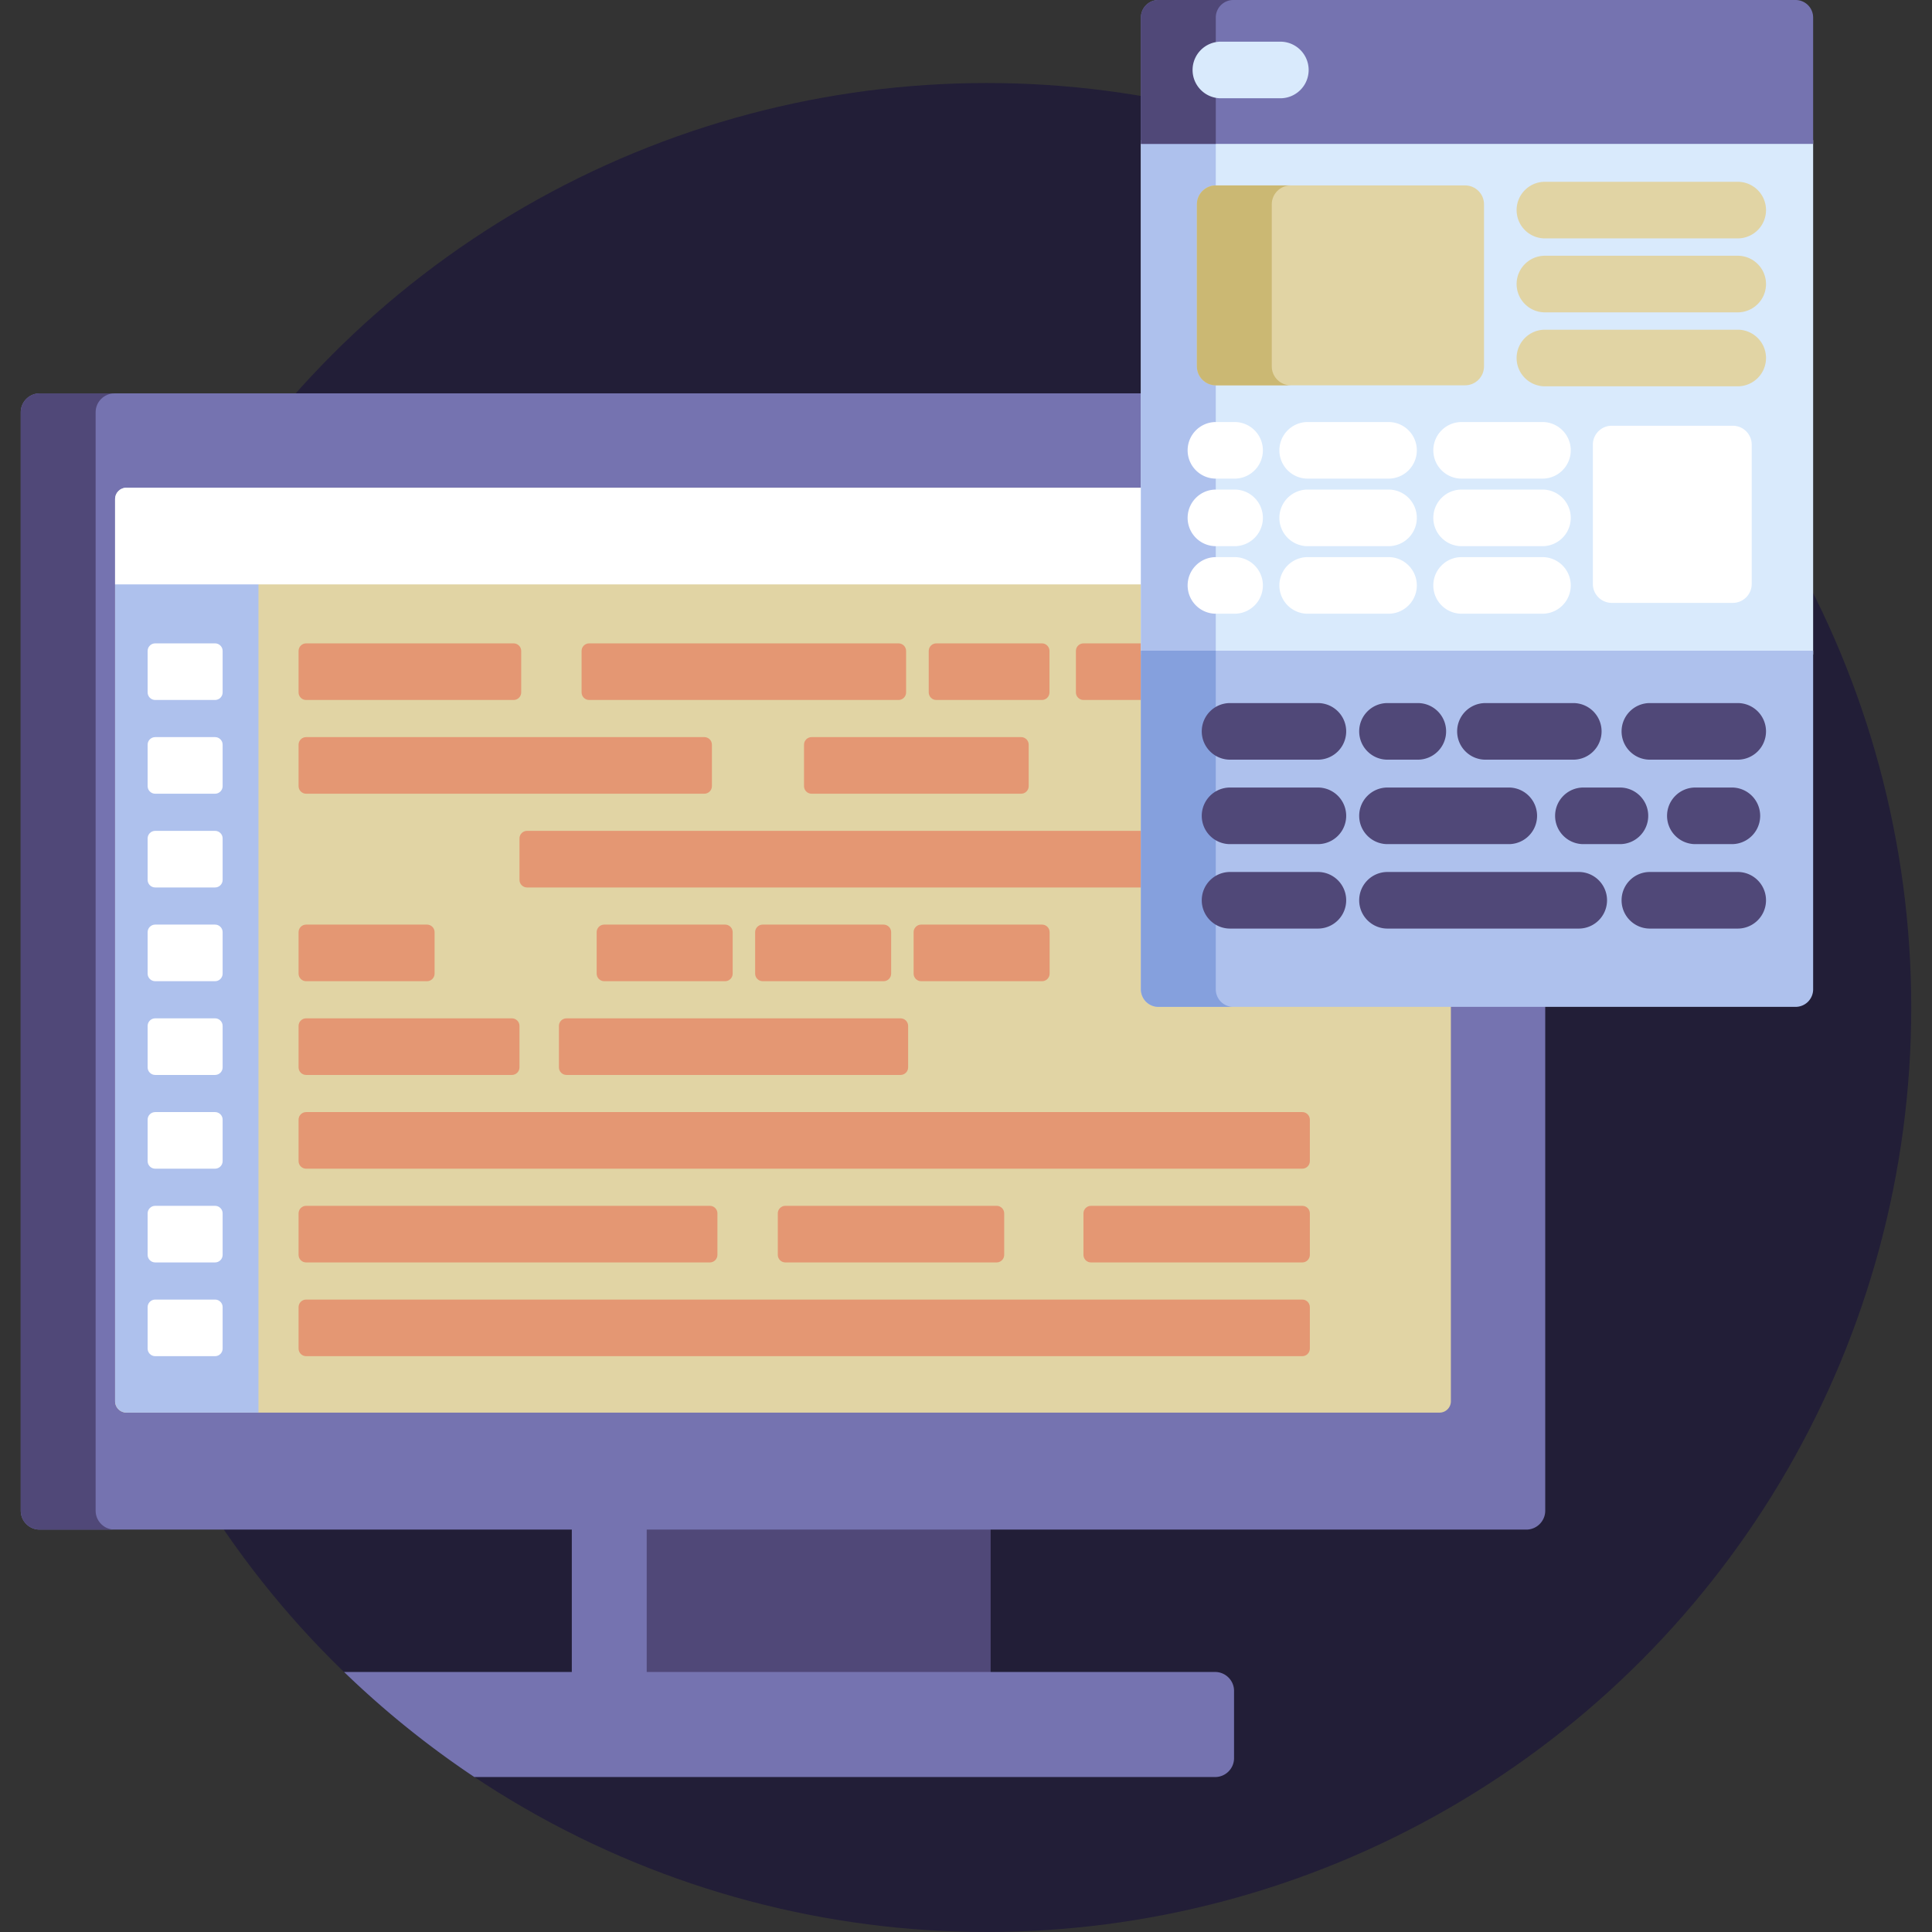
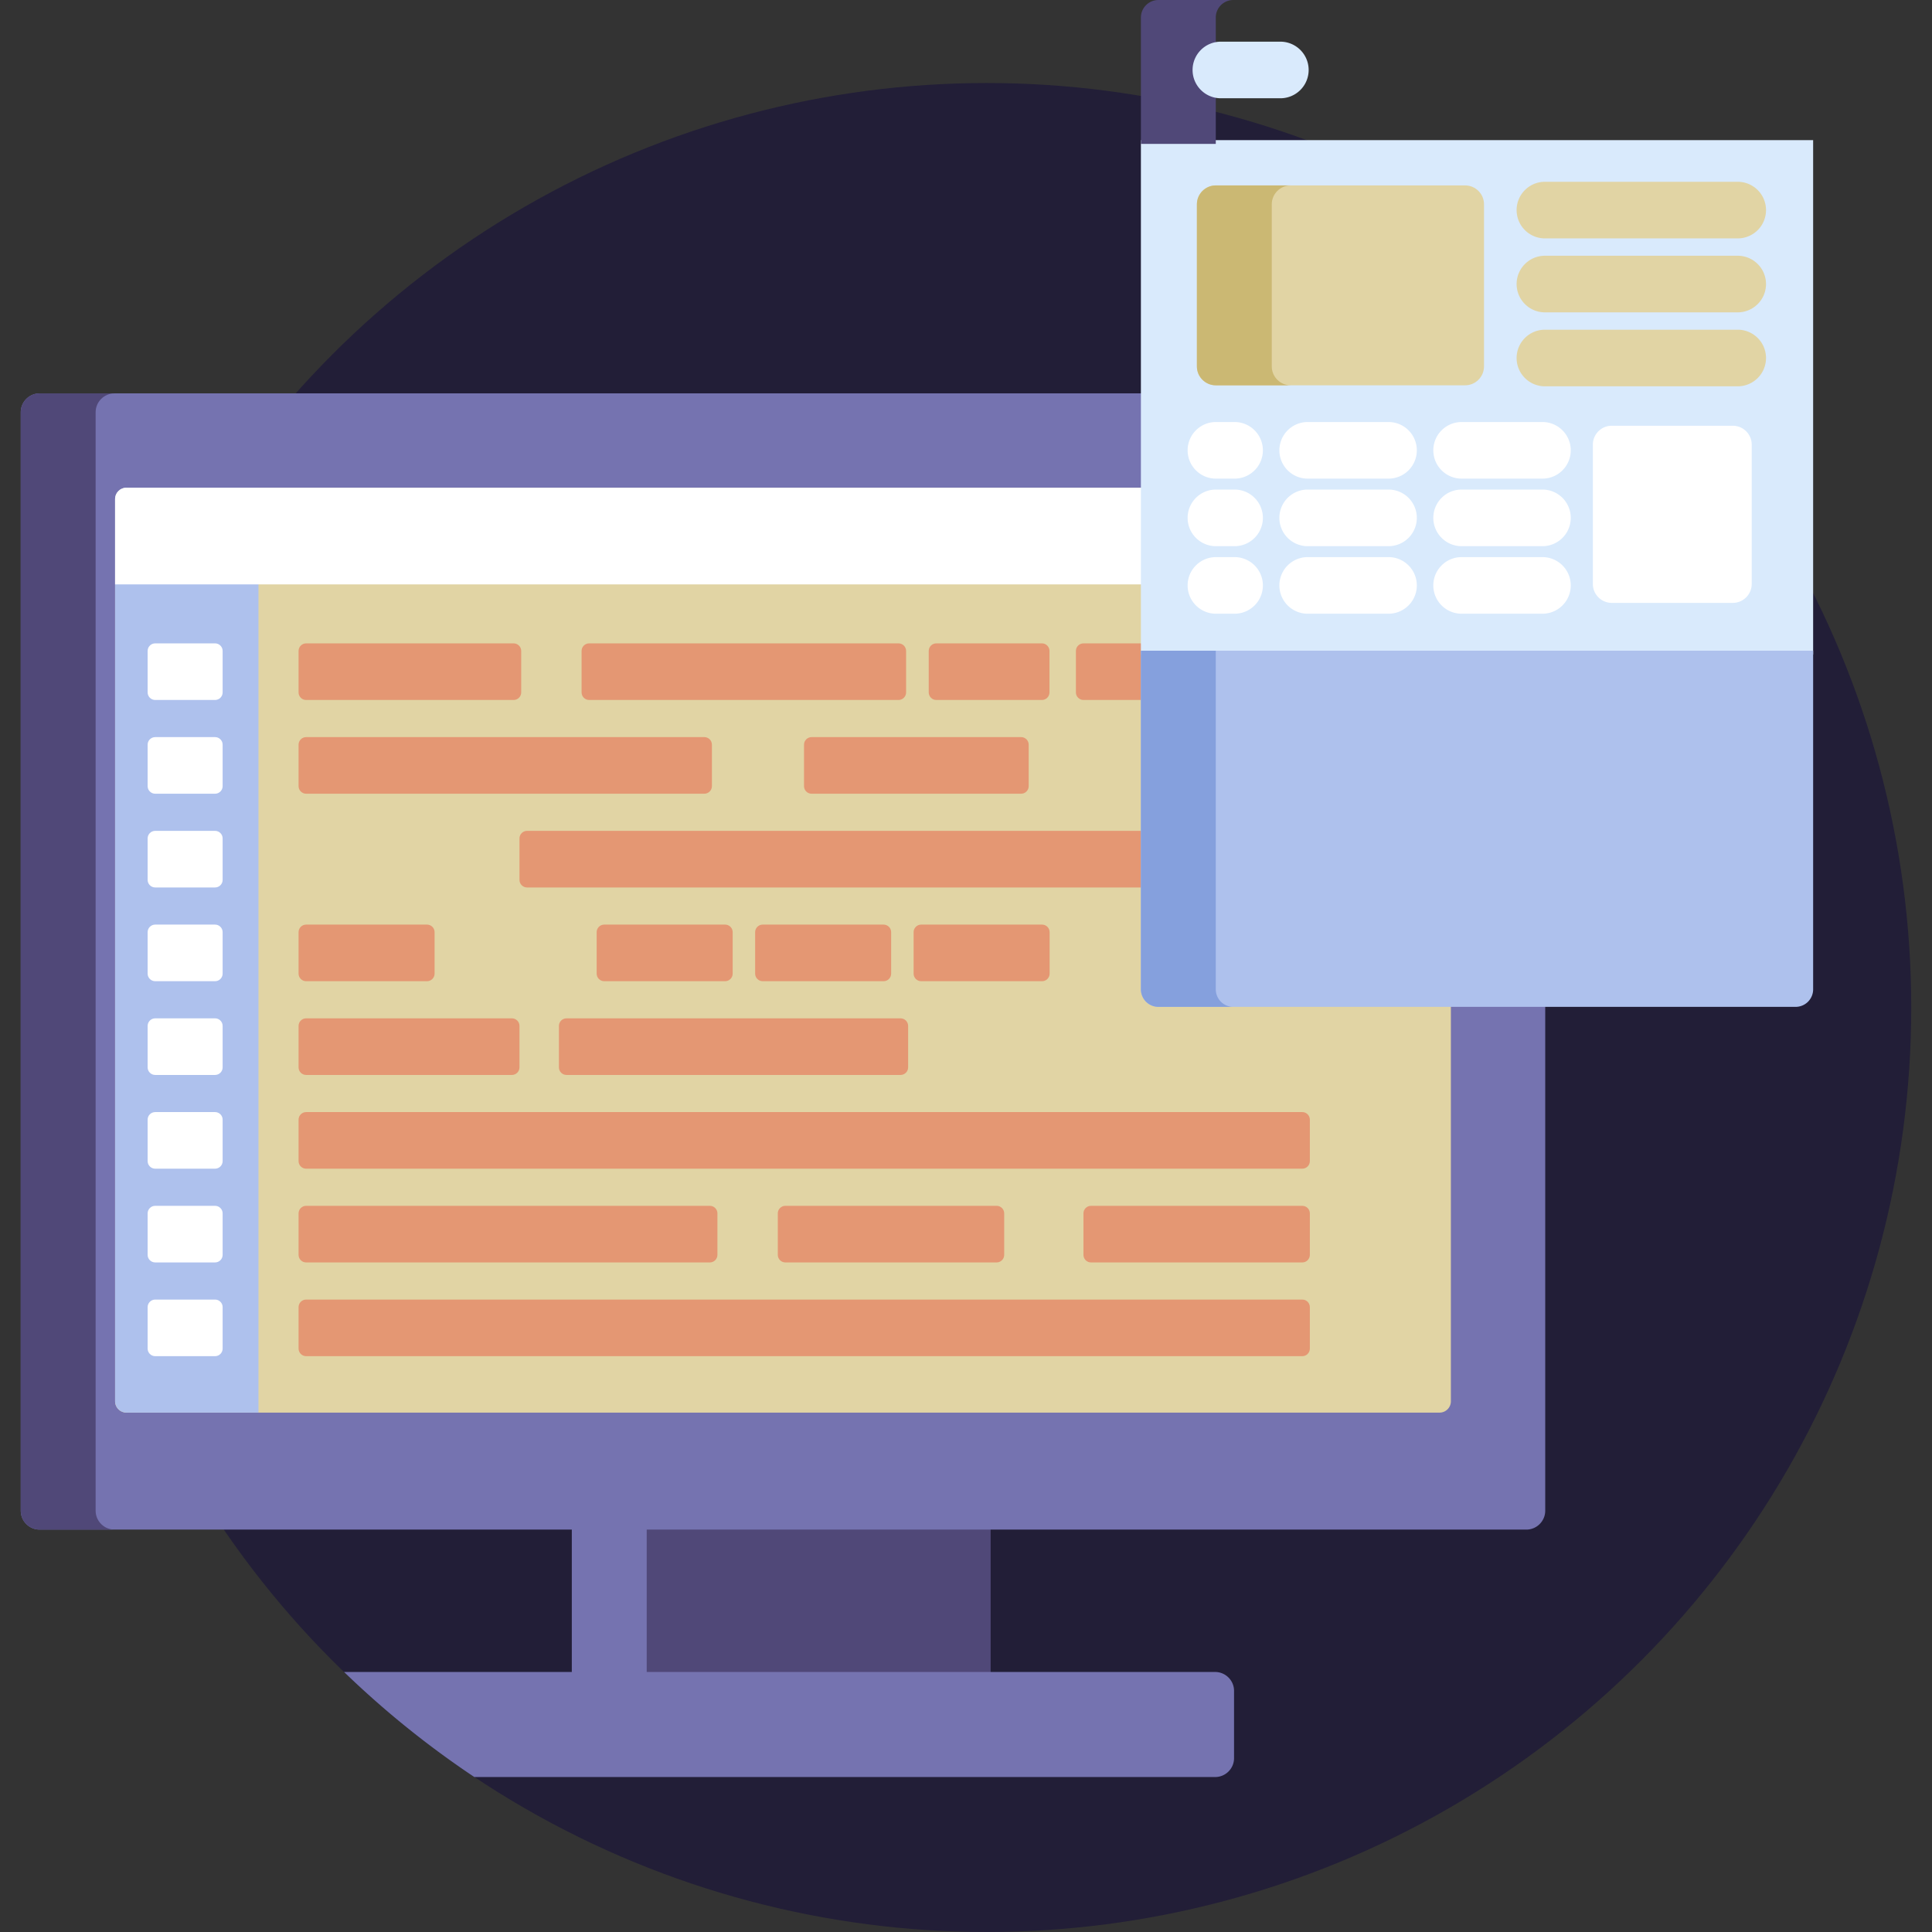
<svg xmlns="http://www.w3.org/2000/svg" version="1.1" width="512" height="512" x="0" y="0" viewBox="0 0 512 512" style="enable-background:new 0 0 512 512" xml:space="preserve" class="">
  <rect x="0" y="0" width="512" height="512" fill="#333333" stroke="none" />
  <g>
    <circle cx="261.5" cy="267" r="245" style="" fill="#221e37" data-original="#91e0e8" opacity="1" class="" />
    <path d="M151.54 404.36h110.99v39.735H151.54z" style="" fill="#504878" data-original="#445ea0" class="" opacity="1" />
    <path d="M151.54 404.36h19.843v39.735H151.54z" style="" fill="#7573b0" data-original="#2e4c89" class="" opacity="1" />
    <path d="M322.035 443.094H91.181a246.072 246.072 0 0 0 34.515 27.838h196.34c2.75 0 5-2.25 5-5v-17.838c-.001-2.75-2.251-5-5.001-5zM307.988 265.83a4.65 4.65 0 0 1-4.636-4.636V104.25H10.5c-2.75 0-5 2.25-5 5v291.109c0 2.75 2.25 5 5 5h394c2.75 0 5-2.25 5-5V265.83H307.988z" style="" fill="#7573b0" data-original="#293d7c" class="" opacity="1" />
    <path d="M25.343 400.359V109.25c0-2.75 2.25-5 5-5H10.5c-2.75 0-5 2.25-5 5v291.109c0 2.75 2.25 5 5 5h19.843c-2.75 0-5-2.25-5-5z" style="" fill="#504878" data-original="#1a2b63" class="" opacity="1" />
    <path d="M307.988 265.83a4.65 4.65 0 0 1-4.636-4.636V129.25H33.5c-1.65 0-3 1.35-3 3v239.109c0 1.65 1.35 3 3 3h348c1.65 0 3-1.35 3-3V265.83h-76.512z" style="" fill="#e1d4a4" data-original="#52bbef" class="" opacity="1" />
    <path d="M33.5 129.25c-1.65 0-3 1.35-3 3v239.109c0 1.65 1.35 3 3 3h35V129.25h-35z" style="" fill="#aec1ed" data-original="#aec1ed" class="" />
    <path d="M303.353 129.25H33.5c-1.65 0-3 1.35-3 3v22.62h272.853v-25.62zM59 183.5c0 1.1-.9 2-2 2H41.125c-1.1 0-2-.9-2-2v-11c0-1.1.9-2 2-2H57c1.1 0 2 .9 2 2v11zM59 208.343c0 1.1-.9 2-2 2H41.125c-1.1 0-2-.9-2-2v-11c0-1.1.9-2 2-2H57c1.1 0 2 .9 2 2v11zM59 233.186c0 1.1-.9 2-2 2H41.125c-1.1 0-2-.9-2-2v-11c0-1.1.9-2 2-2H57c1.1 0 2 .9 2 2v11zM59 258.029c0 1.1-.9 2-2 2H41.125c-1.1 0-2-.9-2-2v-11c0-1.1.9-2 2-2H57c1.1 0 2 .9 2 2v11zM59 282.871c0 1.1-.9 2-2 2H41.125c-1.1 0-2-.9-2-2v-11c0-1.1.9-2 2-2H57c1.1 0 2 .9 2 2v11zM59 307.714c0 1.1-.9 2-2 2H41.125c-1.1 0-2-.9-2-2v-11c0-1.1.9-2 2-2H57c1.1 0 2 .9 2 2v11zM59 332.557c0 1.1-.9 2-2 2H41.125c-1.1 0-2-.9-2-2v-11c0-1.1.9-2 2-2H57c1.1 0 2 .9 2 2v11zM59 357.399c0 1.1-.9 2-2 2H41.125c-1.1 0-2-.9-2-2v-11c0-1.1.9-2 2-2H57c1.1 0 2 .9 2 2v11z" style="" fill="#ffffff" data-original="#ffffff" class="" />
    <path d="M138.125 183.5c0 1.1-.9 2-2 2h-55c-1.1 0-2-.9-2-2v-11c0-1.1.9-2 2-2h55c1.1 0 2 .9 2 2v11zM188.666 208.343c0 1.1-.9 2-2 2H81.125c-1.1 0-2-.9-2-2v-11c0-1.1.9-2 2-2h105.541c1.1 0 2 .9 2 2v11zM272.616 208.343c0 1.1-.9 2-2 2h-55.543c-1.1 0-2-.9-2-2v-11c0-1.1.9-2 2-2h55.543c1.1 0 2 .9 2 2v11zM303.353 220.186H139.668c-1.1 0-2 .9-2 2v11c0 1.1.9 2 2 2h163.685v-15zM115.17 258.029c0 1.1-.9 2-2 2H81.125c-1.1 0-2-.9-2-2v-11c0-1.1.9-2 2-2h32.045c1.1 0 2 .9 2 2v11zM194.166 258.029c0 1.1-.9 2-2 2h-32.045c-1.1 0-2-.9-2-2v-11c0-1.1.9-2 2-2h32.045c1.1 0 2 .9 2 2v11zM236.164 258.029c0 1.1-.9 2-2 2h-32.045c-1.1 0-2-.9-2-2v-11c0-1.1.9-2 2-2h32.045c1.1 0 2 .9 2 2v11zM278.162 258.029c0 1.1-.9 2-2 2h-32.045c-1.1 0-2-.9-2-2v-11c0-1.1.9-2 2-2h32.045c1.1 0 2 .9 2 2v11zM137.668 282.871c0 1.1-.9 2-2 2H81.125c-1.1 0-2-.9-2-2v-11c0-1.1.9-2 2-2h54.543c1.1 0 2 .9 2 2v11zM240.663 282.871c0 1.1-.9 2-2 2h-88.542c-1.1 0-2-.9-2-2v-11c0-1.1.9-2 2-2h88.542c1.1 0 2 .9 2 2v11zM347.125 307.714c0 1.1-.9 2-2 2h-264c-1.1 0-2-.9-2-2v-11c0-1.1.9-2 2-2h264c1.1 0 2 .9 2 2v11zM190.125 332.557c0 1.1-.9 2-2 2h-107c-1.1 0-2-.9-2-2v-11c0-1.1.9-2 2-2h107c1.1 0 2 .9 2 2v11zM347.125 332.557c0 1.1-.9 2-2 2h-56c-1.1 0-2-.9-2-2v-11c0-1.1.9-2 2-2h56c1.1 0 2 .9 2 2v11zM266.125 332.557c0 1.1-.9 2-2 2h-56c-1.1 0-2-.9-2-2v-11c0-1.1.9-2 2-2h56c1.1 0 2 .9 2 2v11zM347.125 357.399c0 1.1-.9 2-2 2h-264c-1.1 0-2-.9-2-2v-11c0-1.1.9-2 2-2h264c1.1 0 2 .9 2 2v11zM240.125 183.5c0 1.1-.9 2-2 2h-82c-1.1 0-2-.9-2-2v-11c0-1.1.9-2 2-2h82c1.1 0 2 .9 2 2v11zM278.125 183.5c0 1.1-.9 2-2 2h-28c-1.1 0-2-.9-2-2v-11c0-1.1.9-2 2-2h28c1.1 0 2 .9 2 2v11zM303.353 170.5h-16.228c-1.1 0-2 .9-2 2v11c0 1.1.9 2 2 2h16.228v-15z" style="" fill="#e49773" data-original="#1e99d6" class="" opacity="1" />
    <path d="M302.35 37.14H480.5v136.31H302.35z" style="" fill="#d9eafc" data-original="#d9eafc" class="" />
-     <path d="M302.35 37.14h19.843v136.31H302.35z" style="" fill="#aec1ed" data-original="#aec1ed" class="" />
-     <path d="M475.864 0H306.988a4.65 4.65 0 0 0-4.636 4.636v33.5H480.5v-33.5A4.65 4.65 0 0 0 475.864 0z" style="" fill="#7573b0" data-original="#293d7c" class="" opacity="1" />
    <path d="M326.831 0h-19.843a4.65 4.65 0 0 0-4.636 4.636v33.5h19.843v-33.5A4.65 4.65 0 0 1 326.831 0z" style="" fill="#504878" data-original="#1a2b63" class="" opacity="1" />
    <path d="M302.353 172.448v89.747a4.65 4.65 0 0 0 4.636 4.636h168.876a4.65 4.65 0 0 0 4.636-4.636v-89.747H302.353z" style="" fill="#aec1ed" data-original="#aec1ed" class="" />
    <path d="M322.195 262.194v-89.747h-19.843v89.747a4.65 4.65 0 0 0 4.636 4.636h19.843a4.65 4.65 0 0 1-4.636-4.636z" style="" fill="#85a0dd" data-original="#85a0dd" class="" />
    <path d="M393.277 97.108c0 2.75-2.25 5-5 5H322.19c-2.75 0-5-2.25-5-5v-42.97c0-2.75 2.25-5 5-5h66.088c2.75 0 5 2.25 5 5v42.97h-.001z" style="" fill="#e1d4a4" data-original="#5dc1d8" class="" opacity="1" />
    <path d="M337.032 97.108v-42.97c0-2.75 2.25-5 5-5H322.19c-2.75 0-5 2.25-5 5v42.97c0 2.75 2.25 5 5 5h19.843c-2.751 0-5.001-2.25-5.001-5z" style="" fill="#cbb873" data-original="#28a5a5" class="" opacity="1" />
    <path d="M339.307 26.043h-15.762c-4.143 0-7.5-3.358-7.5-7.5s3.357-7.5 7.5-7.5h15.762a7.5 7.5 0 0 1 0 15z" style="" fill="#d9eafc" data-original="#d9eafc" class="" />
    <path d="M460.512 102.376H409.42c-4.143 0-7.5-3.358-7.5-7.5s3.357-7.5 7.5-7.5h51.092a7.5 7.5 0 0 1 0 15zM460.512 82.777H409.42c-4.143 0-7.5-3.358-7.5-7.5s3.357-7.5 7.5-7.5h51.092a7.5 7.5 0 0 1 0 15zM460.512 63.178H409.42c-4.143 0-7.5-3.358-7.5-7.5s3.357-7.5 7.5-7.5h51.092a7.5 7.5 0 0 1 0 15z" style="" fill="#e1d4a4" data-original="#5dc1d8" class="" opacity="1" />
    <path d="M422.126 154.769c0 2.75 2.25 5 5 5h32.094c2.75 0 5-2.25 5-5v-36.944c0-2.75-2.25-5-5-5h-32.094c-2.75 0-5 2.25-5 5v36.944zM408.767 162.641h-21.423c-4.143 0-7.5-3.358-7.5-7.5s3.357-7.5 7.5-7.5h21.423a7.5 7.5 0 0 1 0 15zM408.767 144.741h-21.423c-4.143 0-7.5-3.358-7.5-7.5s3.357-7.5 7.5-7.5h21.423a7.5 7.5 0 0 1 0 15zM408.767 126.842h-21.423c-4.143 0-7.5-3.358-7.5-7.5s3.357-7.5 7.5-7.5h21.423a7.5 7.5 0 0 1 0 15zM367.973 162.641h-21.424a7.5 7.5 0 0 1 0-15h21.424a7.5 7.5 0 0 1 0 15zM367.973 144.741h-21.424a7.5 7.5 0 0 1 0-15h21.424a7.5 7.5 0 0 1 0 15zM367.973 126.842h-21.424a7.5 7.5 0 0 1 0-15h21.424a7.5 7.5 0 0 1 0 15zM327.178 162.641h-4.944c-4.143 0-7.5-3.358-7.5-7.5s3.357-7.5 7.5-7.5h4.944a7.5 7.5 0 0 1 0 15zM327.178 144.741h-4.944c-4.143 0-7.5-3.358-7.5-7.5s3.357-7.5 7.5-7.5h4.944a7.5 7.5 0 0 1 0 15zM327.178 126.842h-4.944c-4.143 0-7.5-3.358-7.5-7.5s3.357-7.5 7.5-7.5h4.944a7.5 7.5 0 0 1 0 15z" style="" fill="#ffffff" data-original="#ffffff" class="" />
-     <path d="M349.255 246.083h-23.277c-4.143 0-7.5-3.358-7.5-7.5s3.357-7.5 7.5-7.5h23.277a7.5 7.5 0 0 1 0 15zM349.255 223.702h-23.277c-4.143 0-7.5-3.358-7.5-7.5s3.357-7.5 7.5-7.5h23.277a7.5 7.5 0 0 1 0 15zM349.255 201.321h-23.277c-4.143 0-7.5-3.358-7.5-7.5s3.357-7.5 7.5-7.5h23.277a7.5 7.5 0 0 1 0 15zM460.512 246.083h-23.277c-4.143 0-7.5-3.358-7.5-7.5s3.357-7.5 7.5-7.5h23.277a7.5 7.5 0 0 1 0 15zM429.297 223.702h-9.678c-4.143 0-7.5-3.358-7.5-7.5s3.357-7.5 7.5-7.5h9.678c4.143 0 7.5 3.358 7.5 7.5s-3.357 7.5-7.5 7.5zM458.966 223.702h-9.679c-4.143 0-7.5-3.358-7.5-7.5s3.357-7.5 7.5-7.5h9.679a7.5 7.5 0 0 1 0 15zM460.512 201.321h-23.277c-4.143 0-7.5-3.358-7.5-7.5s3.357-7.5 7.5-7.5h23.277a7.5 7.5 0 0 1 0 15zM416.935 201.321h-23.277c-4.143 0-7.5-3.358-7.5-7.5s3.357-7.5 7.5-7.5h23.277c4.143 0 7.5 3.358 7.5 7.5s-3.357 7.5-7.5 7.5zM418.382 246.083h-50.683c-4.143 0-7.5-3.358-7.5-7.5s3.357-7.5 7.5-7.5h50.683a7.5 7.5 0 0 1 0 15zM399.84 223.702h-32.141c-4.143 0-7.5-3.358-7.5-7.5s3.357-7.5 7.5-7.5h32.141a7.5 7.5 0 0 1 0 15zM375.734 201.321h-8.035c-4.143 0-7.5-3.358-7.5-7.5s3.357-7.5 7.5-7.5h8.035c4.143 0 7.5 3.358 7.5 7.5s-3.357 7.5-7.5 7.5z" style="" fill="#504878" data-original="#445ea0" class="" opacity="1" />
  </g>
</svg>